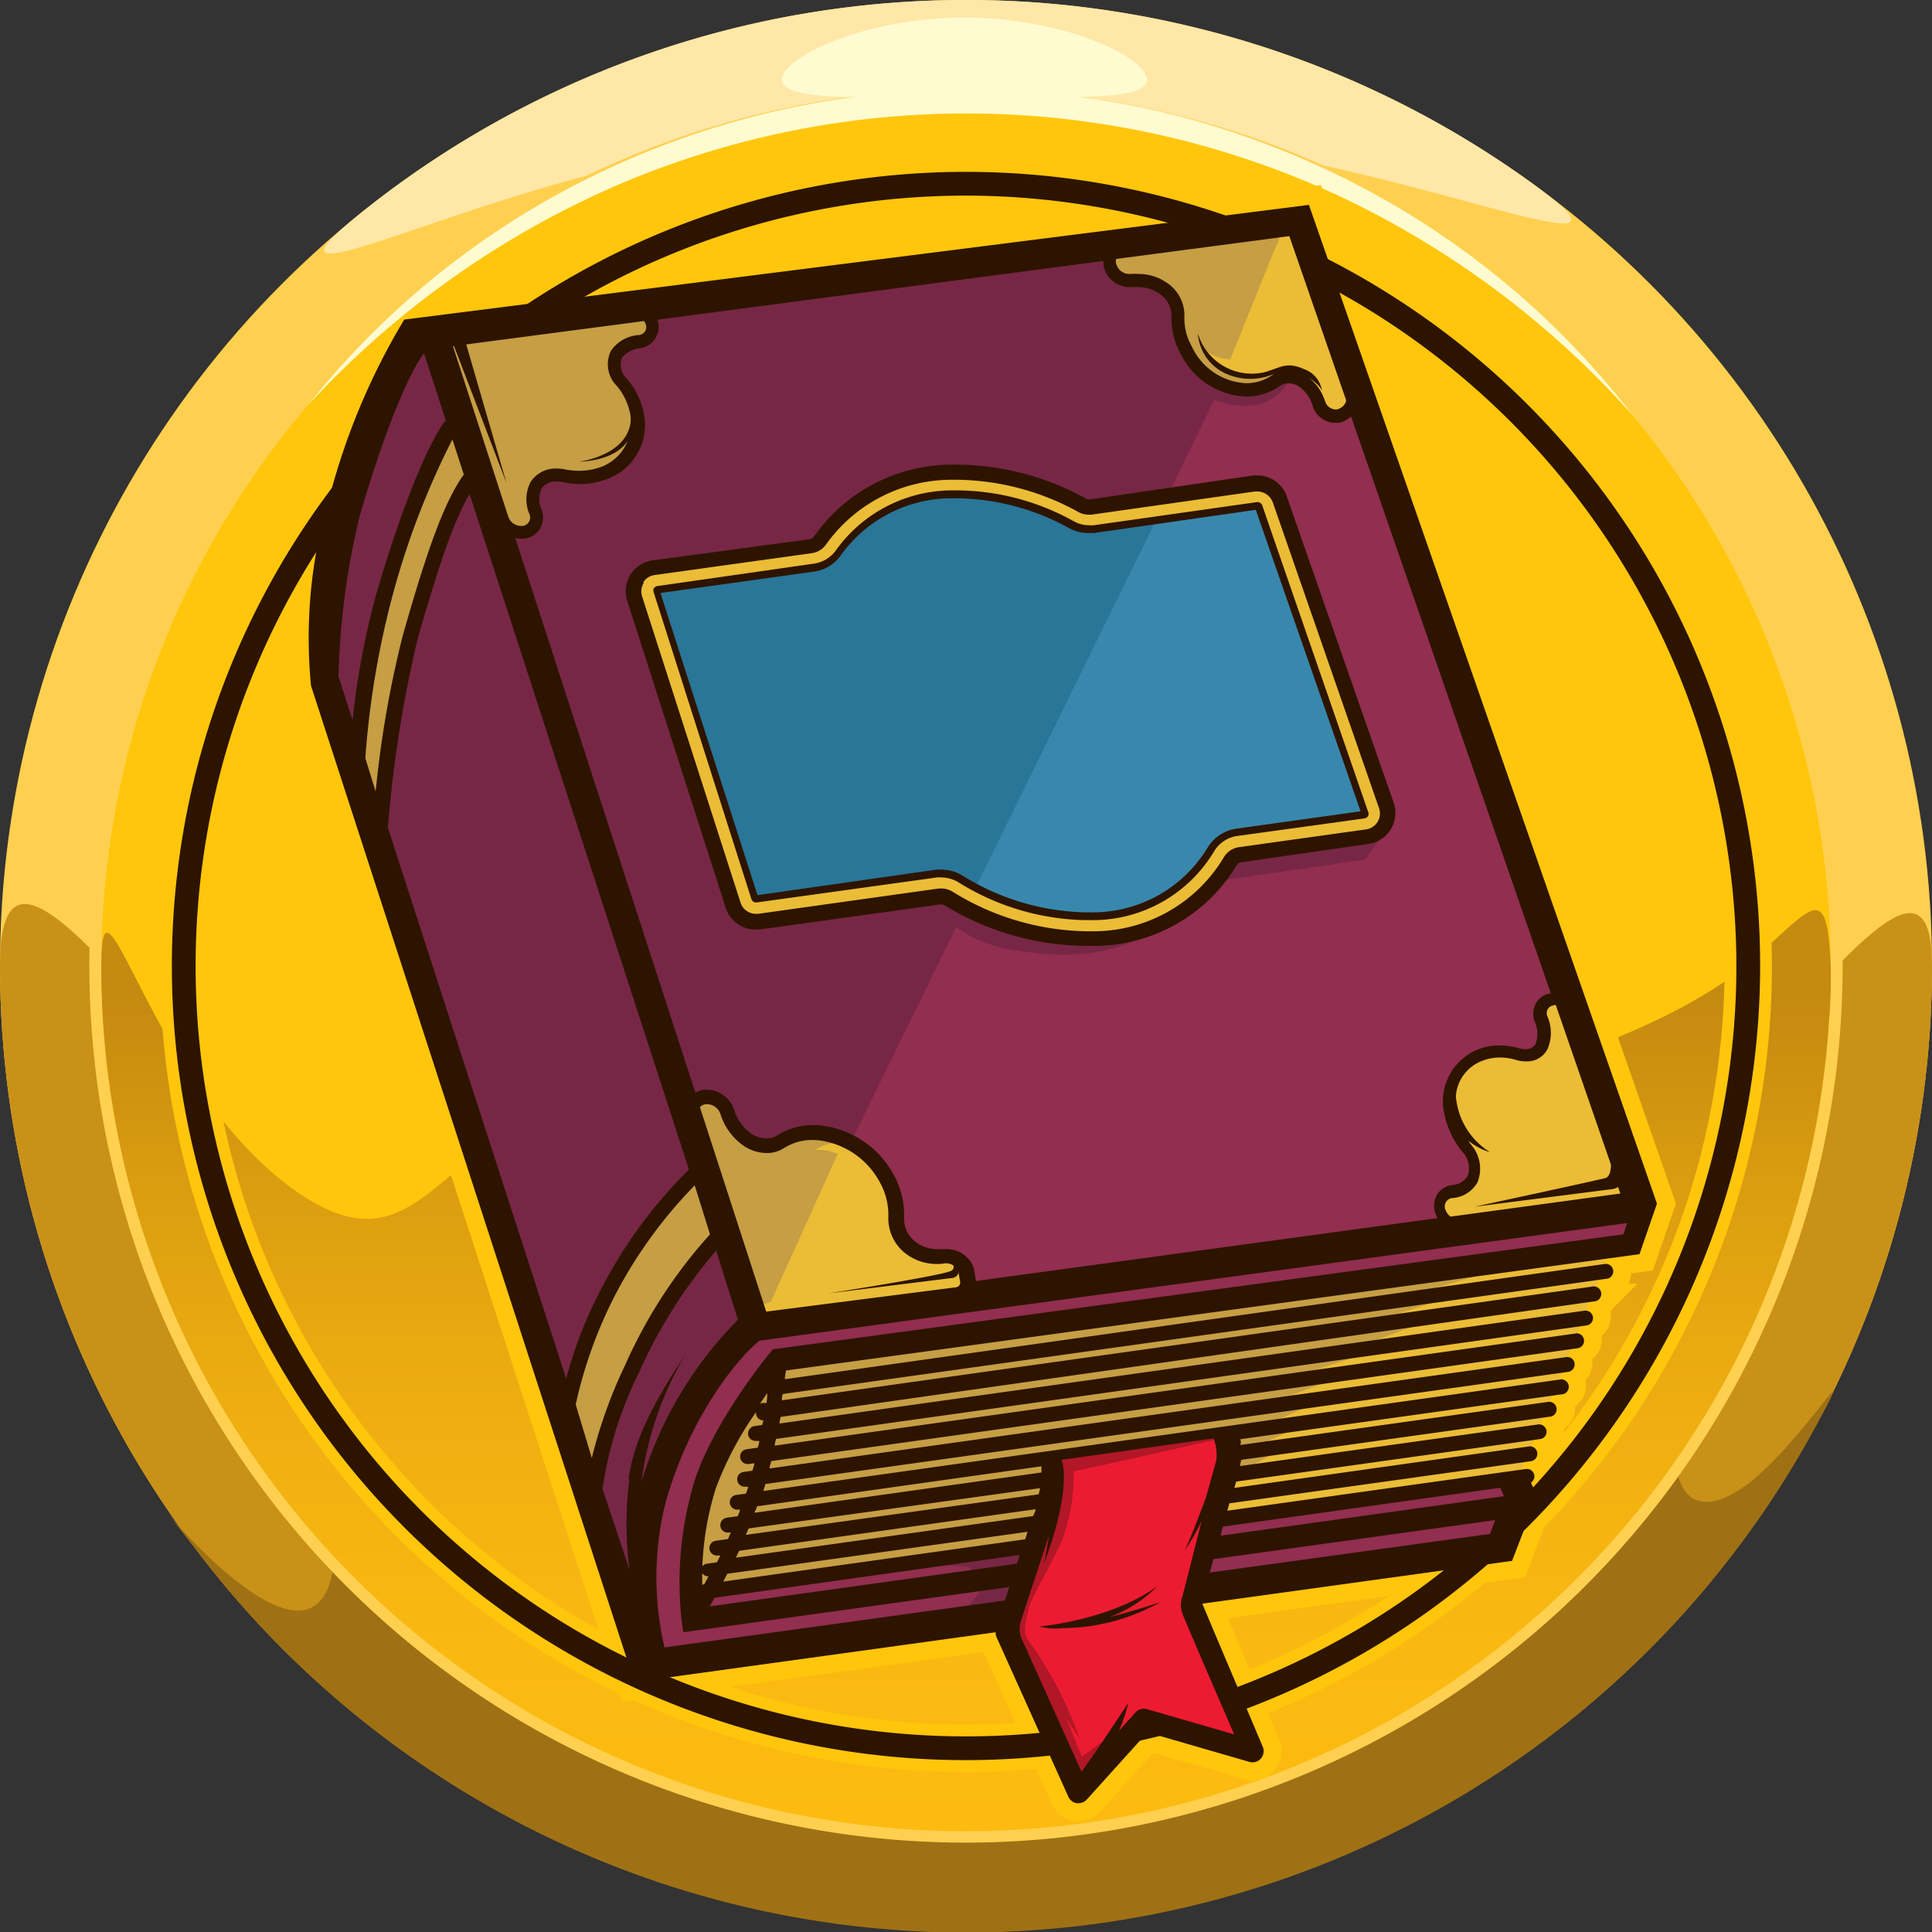
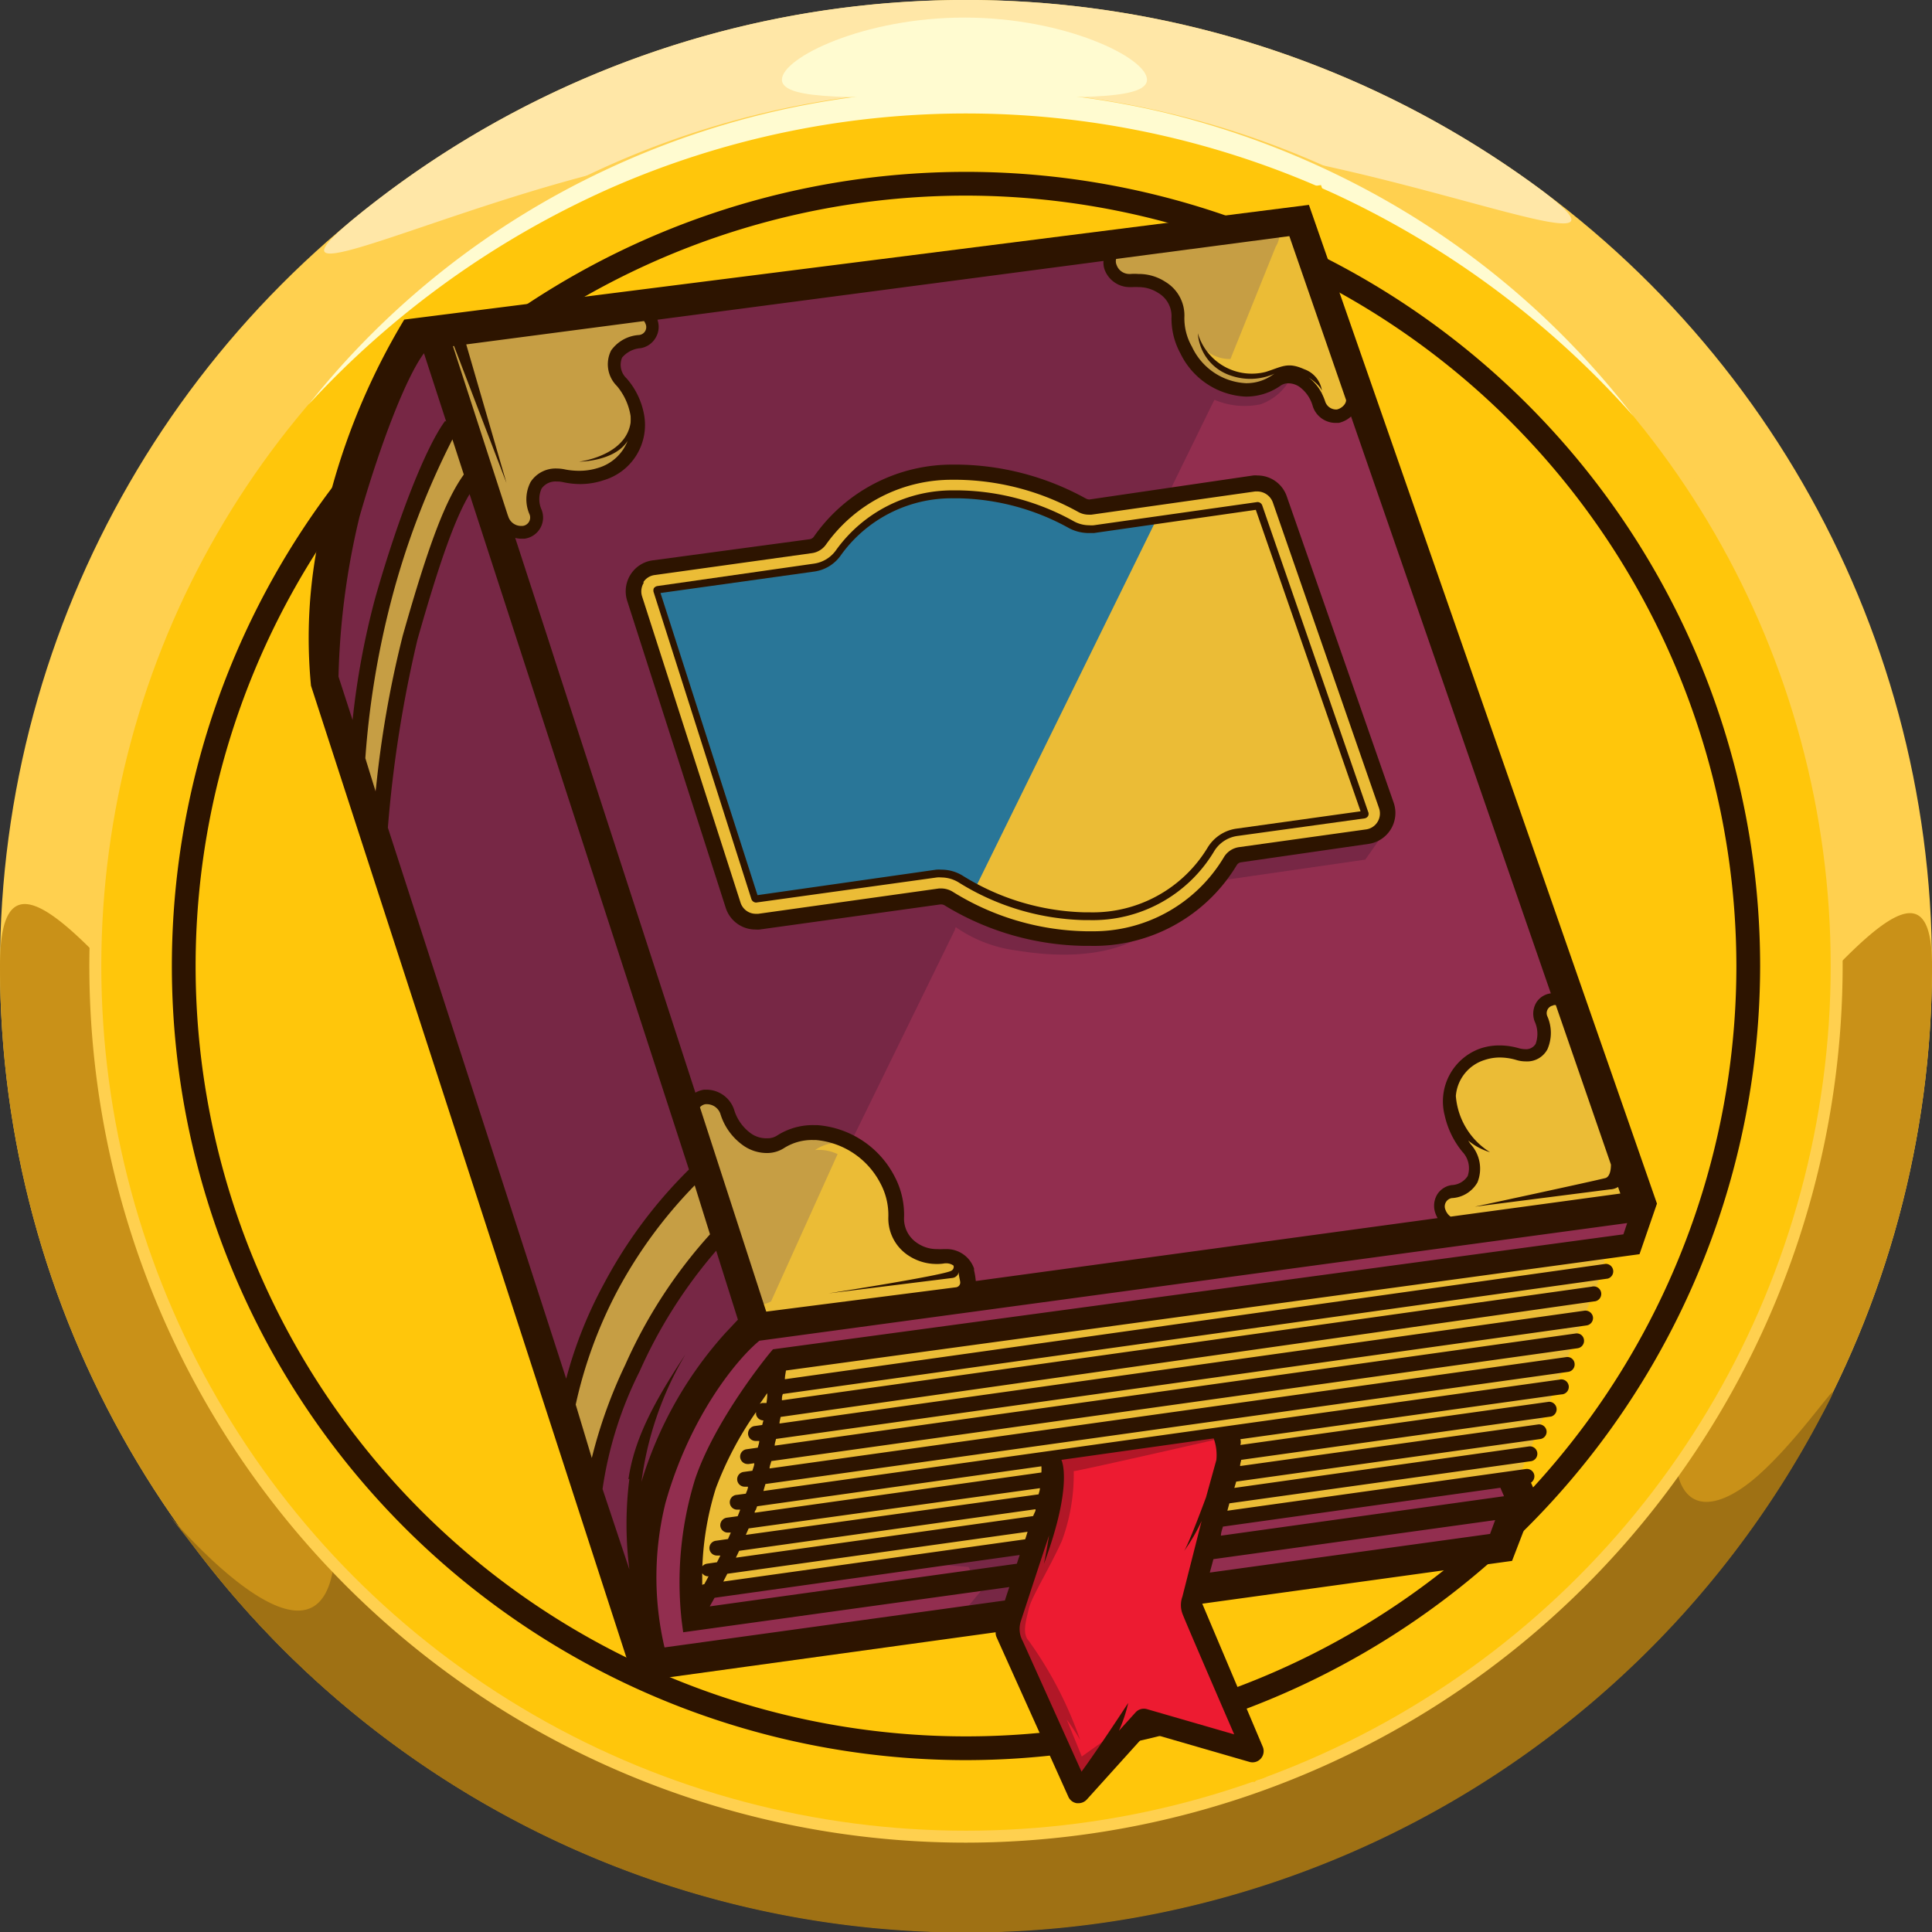
<svg xmlns="http://www.w3.org/2000/svg" id="Layer_1" data-name="Layer 1" viewBox="0 0 144 144">
  <rect x="0" y="0" width="144" height="144" fill="#333333" stroke="none" />
  <defs>
    <style>.cls-1{fill:#ffd04f;}.cls-2{fill:#ffe7a7;}.cls-3{fill:#c99118;}.cls-4{fill:#9f7114;}.cls-5,.cls-8{fill:#ffc60b;}.cls-6{fill:url(#linear-gradient);}.cls-7{fill:#fffbd0;}.cls-8{stroke:#ffc60b;stroke-miterlimit:10;stroke-width:2.67px;}.cls-9{fill:#2d1400;}.cls-10{fill:#922e4f;}.cls-11{fill:#ebbc36;}.cls-12{fill:#772745;}.cls-13{fill:#c69e44;}.cls-14{fill:#3888ad;}.cls-15{fill:#297698;}.cls-16{fill:#ed1b31;}.cls-17{fill:#b11727;}</style>
    <linearGradient id="linear-gradient" x1="72.01" y1="141.45" x2="72.01" y2="74.57" gradientUnits="userSpaceOnUse">
      <stop offset="0" stop-color="#febc11" />
      <stop offset="0.28" stop-color="#fab911" />
      <stop offset="0.53" stop-color="#efaf11" />
      <stop offset="0.78" stop-color="#dc9e10" />
      <stop offset="1" stop-color="#c58a10" />
    </linearGradient>
  </defs>
  <circle class="cls-1" cx="72" cy="72" r="72" />
  <path class="cls-2" d="M66.18,19.67c0-22.86-55.53,9.1-38.92-4.09a72,72,0,0,1,86.35-2.34c18.39,13-41.44-17.11-41.44,7.15C72.17,60.16,66.18,59.43,66.18,19.67Z" />
  <path class="cls-3" d="M0,72c0-22.93,32.22,47,72,47s72-67.71,72-47A72,72,0,0,1,0,72Z" />
  <path class="cls-4" d="M25,114.6C25,91.67,32.22,119,72,119s52.82-32,52.82-11.26c0,5.38,3.12,4.94,6.13,2.31,3.88-3.39,7.6-9.69,4.53-4a72,72,0,0,1-120.6,9.8C5.54,103.69,25,131.09,25,114.6Z" />
  <path class="cls-1" d="M72,137.34A65.34,65.34,0,1,1,137.34,72,65.4,65.4,0,0,1,72,137.34ZM72,8.43A63.57,63.57,0,1,0,135.57,72,63.65,63.65,0,0,0,72,8.43Z" />
  <circle class="cls-5" cx="72" cy="72" r="64.45" />
-   <path class="cls-6" d="M7.55,72c0-9,3.65,8.9,14.2,16.56,13.81,10,9.68-16.6,47.35-7,23.51,6,52.36-1.93,61.52-10,4.53-4,5.55-6,5.83.42a38.2,38.2,0,0,1-.13,4.15A64.45,64.45,0,0,1,7.55,72Z" />
  <path class="cls-7" d="M23,30.15A61.71,61.71,0,0,1,45,12.73,63.07,63.07,0,0,1,58.42,8.15a64,64,0,0,1,28.27.22A63.74,63.74,0,0,1,100,13.19,61.83,61.83,0,0,1,121.73,31,68.13,68.13,0,0,0,99.45,14.44,65.93,65.93,0,0,0,45.55,14,68.17,68.17,0,0,0,23,30.15Z" />
  <path class="cls-7" d="M58.28,5.94c0-1.64,6.09-4.63,13.6-4.63s13.61,3,13.61,4.63S79.4,7.23,71.88,7.23,58.28,7.57,58.28,5.94Z" />
  <path class="cls-5" d="M72,15.46A56.54,56.54,0,1,1,15.46,72,56.6,56.6,0,0,1,72,15.46m0-1.77A58.31,58.31,0,1,0,130.31,72,58.31,58.31,0,0,0,72,13.69Z" />
  <path class="cls-5" d="M72,13.69A58.31,58.31,0,1,1,13.69,72,58.31,58.31,0,0,1,72,13.69m0-1.76A60.07,60.07,0,1,0,132.07,72,60.14,60.14,0,0,0,72,11.93Z" />
  <path class="cls-8" d="M122.2,93.48l1.3-3.77L97.56,15.27,31.86,24.5a28,28,0,0,0-7.12,11.88,36.88,36.88,0,0,0-1.56,14.73l23.53,72.5.57,1.76,1.84-.25,25.09-3.46a.83.83,0,0,0,.06.35l5.36,11.91a.82.82,0,0,0,.63.48h.13a.84.84,0,0,0,.62-.28l4.51-5,7.6,2.2a.82.82,0,0,0,.85-.24.84.84,0,0,0,.16-.86l-4.52-10.69,23.09-3.19,1.86-4.83-.45-1a.58.58,0,0,0,.25-.55.56.56,0,0,0-.63-.47l-.35,0,.23-.56.5-.07a.56.56,0,0,0,.47-.63.54.54,0,0,0-.5-.46l.21-.53.48-.07a.55.55,0,0,0,.48-.62.54.54,0,0,0-.49-.46l.21-.51.62-.09a.55.55,0,0,0,.47-.62.54.54,0,0,0-.61-.47l.2-.5.67-.09a.56.56,0,1,0-.15-1.1h0l.21-.52.5-.07a.56.56,0,0,0,.47-.63.53.53,0,0,0-.5-.46l.25-.6.48-.07a.56.56,0,0,0,.47-.63.54.54,0,0,0-.48-.46l.22-.55.45-.06a.56.56,0,0,0,.48-.63.56.56,0,0,0-.46-.46l.22-.56.35,0A.55.55,0,0,0,118.9,96l.21-.53.72-.1a.56.56,0,0,0-.15-1.1l-.17,0,.09-.44Z" />
  <path class="cls-9" d="M72,131.19A59.19,59.19,0,1,1,131.19,72,59.25,59.25,0,0,1,72,131.19ZM72,14.58A57.42,57.42,0,1,0,129.42,72,57.49,57.49,0,0,0,72,14.58Z" />
  <path class="cls-10" d="M31.46,24.44l65.11-7.86,25.8,73.21-1,3.68-62.65,7.87s-5.76,4.44-6.47,10.47-.48,7.35-.48,7.35l61.56-9-1.19,5.74L47.9,124.11,23.62,50S25.82,29,31.46,24.44Z" />
  <path class="cls-11" d="M116.22,74.06a1.31,1.31,0,0,0-1.4,1.52c.06,1.63.7,2.74-2,3s-4.61,0-4.75,3.06,1.83,4.31,1.72,5.42A2.4,2.4,0,0,1,108,89c-.79.26-.35,2.16-.35,2.16l14.6-1.72Z" />
  <path class="cls-12" d="M56.75,98.75,71.16,69.33l.07-.23a10.15,10.15,0,0,0,4.58,1.75c6.59,1.09,9.3-1.11,9.3-1.11l5.65-4.08,11-1.59,1.41-2-26.7-3.6,13.86-28.3.19-.37a5.74,5.74,0,0,0,3.45.33,4.08,4.08,0,0,0,2.26-2L97,16.52,30.83,25.08S25.2,35.64,24.35,40.43a45.07,45.07,0,0,0-.14,10.85L47.9,124.11S45.34,106.21,56.75,98.75Z" />
  <path class="cls-11" d="M51.23,82.27s1.73-1.42,3.11.84,1.46,2.45,4.17,1.78,4.93-.93,7.11,2.53.89,4,1.06,4.44a5.15,5.15,0,0,0,4,1.91c2.22.14,1.33,3.07,1.33,3.07L56.11,98.26Z" />
  <path class="cls-13" d="M37.06,38.86s1.74,1.46,2.29.55.14-1.95.42-2.71,1.15-1.51,3.13-1.18,4.94-1.61,4.66-3.69S45.39,28,45.41,27.1s2-1.88,2.43-1.88,1-1.81.63-2.37-16.21,1.88-16.21,1.88Z" />
  <path class="cls-11" d="M82.7,18.33,97,16.52l4.38,13.57s-1.39,1.25-2.23.83-1.8-2.29-1.8-2.29a1.52,1.52,0,0,0-1.47-.49c-.9.21-3.34,1.95-5.35.42a7.57,7.57,0,0,1-3.13-5C87.23,22,86.46,21,84,20.9S82.7,18.33,82.7,18.33Z" />
  <path class="cls-13" d="M34,31.9a30.45,30.45,0,0,0-6,13.77c-1.39,8.42-1.88,11.62-1.88,11.62l1.39,4.18s2.23-11.62,3.21-15.24a96.42,96.42,0,0,1,4.45-11Z" />
  <path class="cls-13" d="M51.84,87.56S46.92,92.42,44.92,97a79.77,79.77,0,0,0-3.07,8.14l2.11,5.7a49.36,49.36,0,0,1,4.28-11.62c3-5.6,5.82-7.45,5.82-7.45Z" />
  <path class="cls-11" d="M119.79,92.91l-61.48,8.53s-6.4,5.38-6.77,12.62.24,7.19.24,7.19l1.29-2.55,60-8.26,6.4-15.76Z" />
  <path class="cls-11" d="M60.37,40.56l-12,1.88a1.85,1.85,0,0,0-1.11,2.44c.48,2,7.35,22.54,7.35,22.54s0,1.51,2.88,1.07,12.68-1.7,12.68-1.7,6.9,4.36,13,2.85a16.11,16.11,0,0,0,9-5.88l10.12-1.62a2.4,2.4,0,0,0,1-2.22c-.3-1.29-8.06-22.58-8.06-22.58s.15-1.51-2.58-1.29-12,1.77-12,1.77-5.28-3.58-11.38-2.54A14.15,14.15,0,0,0,60.37,40.56Z" />
-   <path class="cls-14" d="M48.76,43.94l7.57,23.18,14-2.05,1.48.53s5.91,3.93,11.68,2.47,6.83-5.2,6.83-5.2A5.73,5.73,0,0,1,92.18,62c.67-.07,9.48-1.31,9.48-1.31L93.73,37.79,81.1,39.52l-1.31-.35s-5.34-3-9.94-2.27A13.2,13.2,0,0,0,62.45,41a2.7,2.7,0,0,1-2.22,1.35C58.42,42.67,48.76,43.94,48.76,43.94Z" />
  <path class="cls-15" d="M48.76,43.94l7.57,23.18,14-2.05,1.48.53.91.54L86.16,38.79l-5.06.73-1.31-.35s-5.34-3-9.94-2.27A13.2,13.2,0,0,0,62.45,41a2.7,2.7,0,0,1-2.22,1.35C58.42,42.67,48.76,43.94,48.76,43.94Z" />
  <path class="cls-16" d="M78.4,109.58s-1.08,4.6-1.42,6.08-1.89,6.08-1.89,6.08l5.34,11.68,4.86-5.27,7.76,2.5L88.8,119.92s2.84-9.8,2.84-11.22a3.91,3.91,0,0,0-.61-2.22l-12.9,2.09Z" />
  <path class="cls-13" d="M82.59,18.83s-.62,1.73,1.92,2,3.34,1.25,3.34,1.91a12,12,0,0,0,1.2,4.5c.81,1.43,4.11,2.53,6.4.76l-.26-.33s-2.13.9-3.6.15-1.67-1.23-1.67-1.23l-.54-1a2.83,2.83,0,0,0,2.33,1.17l3.37-8.36s.36-.56.23-.94S82.59,18.83,82.59,18.83Z" />
  <path class="cls-13" d="M56.24,97.05l-5-14.78s2.24-1.22,3.11.84,1.81,2.27,2.75,2.2,3.9-1.81,6-.06a3,3,0,0,0-2.35.47,3.23,3.23,0,0,1,1.68.3L57.47,97S56.58,97.49,56.24,97.05Z" />
  <path class="cls-17" d="M90.45,107.34s-10.1,2.31-10.42,2.31a14.31,14.31,0,0,1-.88,5.19c-1,2.2-2.27,4.19-2.47,5.07s-.52,1.84,0,2.39a29,29,0,0,1,3.83,7.39,17.08,17.08,0,0,0-1-1.52l1.12,2.75,2.23-1.59-2.27,3.59-5.79-11.45L78,111.53l.17-3,13.2-1.71Z" />
  <path class="cls-12" d="M68.79,116.52l3.38.27s.27.23,0,.66l1.63.3-2.06,2.49,3.45.36,1.86-5.4Z" />
-   <path class="cls-13" d="M58.31,101.44l59-8.46-12.69,3.7L110.2,96l-9.39,3,6.17-.75-8.3,3.08,4.94-1-7.13,2.26,4.45-.34-6.3,2.33,4.59-.55-4.73,2.13,3.77-.41L93,108.06l3.36-.55L92,110l-.7-3.12-13.2,1.71.05,2.57L77,114.57v.34l-24.61,3.7a11.39,11.39,0,0,1,.41-8.7A58,58,0,0,1,58.31,101.44Z" />
  <path class="cls-9" d="M122.2,93.48l1.3-3.77L97.56,15.27,30.13,23.82a50.11,50.11,0,0,0-5.39,12.56,36.88,36.88,0,0,0-1.56,14.73l23.53,72.5.57,1.76,1.84-.25,25.09-3.46a.83.83,0,0,0,.06.35l5.36,11.91a.82.82,0,0,0,.63.48h.13a.84.84,0,0,0,.62-.28l4.51-5,7.6,2.2a.82.82,0,0,0,.85-.24.84.84,0,0,0,.16-.86l-4.52-10.69,23.09-3.19,1.86-4.83-.45-1a.58.58,0,0,0,.25-.55.56.56,0,0,0-.63-.47l-22.25,3.11.15-.55,22.48-3.14a.56.56,0,0,0,.47-.63.55.55,0,0,0-.63-.47L92,110.9l.14-.47v0l22.65-3.17a.55.55,0,0,0,.48-.62.56.56,0,0,0-.63-.47l-22.21,3.1c0-.17.06-.32.08-.46l23.1-3.23a.56.56,0,0,0-.16-1.1l-23,3.22,0,0a.79.79,0,0,0,0-.43l23.92-3.34a.56.56,0,1,0-.15-1.1l-59.32,8.3.15-.52,59.84-8.36a.56.56,0,0,0,.47-.63.54.54,0,0,0-.62-.47l-59.38,8.3c0-.18.09-.37.13-.55l60.1-8.41a.56.56,0,0,0,.47-.63.54.54,0,0,0-.62-.47l-59.7,8.36c0-.17.07-.34.1-.5l60.41-8.46a.56.56,0,0,0,.48-.63.57.57,0,0,0-.63-.47l-60,8.41c0-.17.06-.33.08-.49L118.79,97a.56.56,0,1,0-.15-1.1l-60.36,8.47c0-.16,0-.31.07-.47l61.48-8.6a.56.56,0,0,0-.15-1.1L58.5,102.8c0-.24.06-.47.08-.65Zm-6.4-18.57.16,0,4.11,11.89c0,.5-.12.9-.39,1-.91.24-9.76,2.14-9.76,2.14L120,88.65a1.21,1.21,0,0,0,.6-.18l.17.49-12.65,1.72a1.05,1.05,0,0,1-.38-.5.63.63,0,0,1,.46-.88h0a2.33,2.33,0,0,0,1.92-1.17l0,0a2.72,2.72,0,0,0-.48-2.82c-.08-.1-.14-.2-.21-.3a4.67,4.67,0,0,0,1.63.87,5.44,5.44,0,0,1-2.55-4.19A3.06,3.06,0,0,1,110.67,79a3.55,3.55,0,0,1,1.12-.18A4.37,4.37,0,0,1,113,79a2.4,2.4,0,0,0,.73.11,1.71,1.71,0,0,0,1.61-.91h0a3.06,3.06,0,0,0,0-2.43v0a.58.58,0,0,1,.44-.83ZM83.19,19.3,96.1,17.6l4.23,12.22c0,.33-.38.64-.69.7h-.1a.86.86,0,0,1-.76-.57,4.6,4.6,0,0,0-.25-.61.37.37,0,0,0,0-.17.78.78,0,0,1,0,.17,3.48,3.48,0,0,0-1-1.21c.74.49.94.84,1,1a2,2,0,0,0-1.32-1.61c-1.23-.55-1.62-.2-2.87.2a4.19,4.19,0,0,1-5.06-2.88A3.57,3.57,0,0,0,91.76,28,4.42,4.42,0,0,0,95,27.85l-.16.1a3.36,3.36,0,0,1-2,.61h0a4.7,4.7,0,0,1-4-2.72,4.27,4.27,0,0,1-.56-2.3A2.92,2.92,0,0,0,86.85,21l0,0a3.61,3.61,0,0,0-2-.58,3.81,3.81,0,0,0-.59,0h-.11a1,1,0,0,1-.92-.66A.69.69,0,0,1,83.19,19.3ZM48.87,25.17A1.57,1.57,0,0,0,49,23.83l0,0,33.25-4.38a1.54,1.54,0,0,0,.09.67,2,2,0,0,0,1.81,1.28h.25a3.4,3.4,0,0,1,.45,0,2.67,2.67,0,0,1,1.47.43l0,0a2,2,0,0,1,1,1.71,5.42,5.42,0,0,0,.66,2.8,5.7,5.7,0,0,0,4.85,3.22,4.46,4.46,0,0,0,2.58-.79,1,1,0,0,1,.63-.2,1.49,1.49,0,0,1,.81.26,2.67,2.67,0,0,1,1,1.46,1.79,1.79,0,0,0,1.66,1.23h.27a2,2,0,0,0,.92-.48l14.89,43h0a1.49,1.49,0,0,0-1.08.68,1.63,1.63,0,0,0-.13,1.4v0a2.21,2.21,0,0,1,.08,1.68.83.83,0,0,1-.78.4,2,2,0,0,1-.47-.07,5.17,5.17,0,0,0-1.44-.21,4.43,4.43,0,0,0-1.41.22,4.18,4.18,0,0,0-2.68,5A6.49,6.49,0,0,0,109,85.85a1.78,1.78,0,0,1,.39,1.81l0,0a1.49,1.49,0,0,1-1.19.67h0a1.53,1.53,0,0,0-1.08.7,1.65,1.65,0,0,0-.13,1.41,2.21,2.21,0,0,0,.16.35L72.73,95.48a5.79,5.79,0,0,0-.13-.8l0-.13a2.16,2.16,0,0,0-2-1.45h-.29a3.4,3.4,0,0,1-.45,0,2.57,2.57,0,0,1-1.48-.44l0,0a2.18,2.18,0,0,1-1-1.84,6.12,6.12,0,0,0-.71-3.15,7.09,7.09,0,0,0-5.76-3.81h-.25a4.93,4.93,0,0,0-2.76.79,1.29,1.29,0,0,1-.69.19A2,2,0,0,1,56,84.5h0a3.38,3.38,0,0,1-1.29-1.81v0a2.18,2.18,0,0,0-2-1.47h-.23a1.85,1.85,0,0,0-.65.22L41.57,49.85l-.7-2.17L38.4,40.09a1.52,1.52,0,0,0,.42.06l.28,0A1.59,1.59,0,0,0,40.37,38v0a1.91,1.91,0,0,1,0-1.59h0a1.27,1.27,0,0,1,1.13-.52,2,2,0,0,1,.48.05,6.19,6.19,0,0,0,1.28.14A5.54,5.54,0,0,0,45,35.79a4.29,4.29,0,0,0,3-4.91,5.6,5.6,0,0,0-1.3-2.68,1.38,1.38,0,0,1-.33-1.55l0,0a2,2,0,0,1,1.38-.7h0A1.59,1.59,0,0,0,48.87,25.17ZM71,95.25a.55.55,0,0,0,.46-.43.41.41,0,0,1,0,.09c0,.15.1.52.11.67a.36.36,0,0,1-.34.37L57.11,97.76,52.17,82.53a.67.67,0,0,1,.42-.23h.1a1.07,1.07,0,0,1,1,.71v0a4.49,4.49,0,0,0,1.74,2.39h0a3.07,3.07,0,0,0,1.71.54,2.35,2.35,0,0,0,1.3-.37,3.88,3.88,0,0,1,2.15-.6h.21a6,6,0,0,1,4.81,3.21,5,5,0,0,1,.6,2.57,3.31,3.31,0,0,0,1.5,2.83l0,0a3.8,3.8,0,0,0,2.1.63,3.18,3.18,0,0,0,.62-.05h.12a.92.92,0,0,1,.52.17.32.32,0,0,1-.16.38c-.52.34-9.15,1.69-9.15,1.69ZM33.84,25.79,37.75,36l-3-10.33L48,23.93a.94.94,0,0,1,.12.22.59.59,0,0,1-.5.82h0a2.76,2.76,0,0,0-2.07,1.15l0,0a2.28,2.28,0,0,0,.43,2.65A4.61,4.61,0,0,1,47,31a4.4,4.4,0,0,1,0,.51,2.68,2.68,0,0,1-.22.73c-.85,1.84-3.62,2.17-3.62,2.17s2.64,0,3.62-1.55a3.39,3.39,0,0,1-2.15,2,4.65,4.65,0,0,1-1.43.23A5.58,5.58,0,0,1,42.17,35a3.23,3.23,0,0,0-.68-.08,2.22,2.22,0,0,0-1.94,1h0a2.79,2.79,0,0,0-.08,2.42h0a.63.63,0,0,1-.52.86l-.14,0a1,1,0,0,1-.9-.63h0l-.08-.22L33.76,25.8ZM25.23,50.43A56.17,56.17,0,0,1,26.8,38.5c1.63-5.67,3.51-10.44,4.8-12.17l1.66,5.1-.08-.06c-1.41,1.9-3.46,7.06-5.2,13.15a58.47,58.47,0,0,0-1.7,9.15Zm2,6.08a64.94,64.94,0,0,1,1.91-11.67,59.51,59.51,0,0,1,4.58-12.09l.85,2.62c-1.37,1.91-2.62,5.19-4.55,12A78.4,78.4,0,0,0,28,59Zm1.68,5.18h0a92.87,92.87,0,0,1,2.2-14c1.63-5.73,2.78-9,3.89-10.86L51.35,87.17A35,35,0,0,0,45,95.71a31.88,31.88,0,0,0-2.8,7.05Zm14,43A33.39,33.39,0,0,1,46,96.24a34.51,34.51,0,0,1,5.78-7.89L52.92,92a36.72,36.72,0,0,0-6.32,9.73,36.15,36.15,0,0,0-2.49,6.94Zm4,5.54a26.78,26.78,0,0,0,0,6.75l-2-6a28.59,28.59,0,0,1,2.76-8.76,36.29,36.29,0,0,1,5.71-9L55,98.36l-.94,1a29.12,29.12,0,0,0-6.25,11.09,24.9,24.9,0,0,1,3.29-9.52C48.76,104.47,47.28,107.23,46.84,110.25Zm30.27,2.26,0,.11L77,113l-22.15,3.1.24-.51ZM55.59,114.4l.21-.48,21.71-3c0,.14-.06.3-.1.46Zm21-.23c-.06.18-.11.37-.18.56l-22.5,3.15.3-.58ZM76,115.9l-.21.65L52.9,119.73l.36-.64Zm35.06-1.57-20.89,2.88c.09-.32.18-.66.27-1l21-2.91Zm-19.95-.54,20.72-2.9.27.63L91,114.46C91,114.23,91.09,114,91.15,113.79Zm-.65-6.58a3.62,3.62,0,0,1,.2,1.61l-.77,2.78s-1.22,3.32-1.63,4a14,14,0,0,0,1.3-2.23L88.13,119a1.85,1.85,0,0,0,0,1.27c.24.65,3.86,9,3.86,9l-6.5-1.88a.83.83,0,0,0-.85.24L83.4,129a11.18,11.18,0,0,0,.69-2.07s-2.21,3.39-3.48,5.12l-4.37-9.71a1.89,1.89,0,0,1-.17-1.45c.16-.5,1.33-4.07,2.12-6.45-.18,1.18-.38,2.12-.38,2.12,2.22-6,1.3-7.75,1.3-7.75Zm-12.84,2.08a4,4,0,0,1,0,.46l-21.37,3c0-.06,0-.13.08-.2l.1-.28Zm-20.81-3.08-.58.08a.57.57,0,0,0-.47.63.56.56,0,0,0,.55.48h.08l.2,0c0,.17-.07.33-.11.5l-.84.12a.55.55,0,0,0-.47.62.56.56,0,0,0,.55.48h.08l.42-.06c0,.19-.09.37-.14.56l-.66.09a.55.55,0,0,0-.47.62.56.56,0,0,0,.55.48h.08l.17,0c0,.17-.1.35-.16.52l-.68.09a.55.55,0,0,0,.07,1.1h.08l.11,0c-.06.17-.12.33-.19.49l-.81.11a.57.57,0,0,0-.48.63.56.56,0,0,0,.55.48h.08l.15,0-.21.48-.91.13a.55.55,0,0,0-.47.62.56.56,0,0,0,.55.48h.08l.18,0c-.08.17-.17.34-.25.5l-.75.11a.55.55,0,0,0-.34.19,22.3,22.3,0,0,1,1-5.8,25.39,25.39,0,0,1,3-5.69s0,.1,0,.15a.56.56,0,0,0,.55.47Zm-4,11.28c-.1.2-.21.39-.31.58h0a.44.44,0,0,0-.16.06c0-.28,0-.57,0-.87a.54.54,0,0,0,.44.23Zm4.27-12.92-.26,0a.62.62,0,0,0-.19.07l.55-.8C57.2,104.1,57.16,104.33,57.13,104.57Zm.53-4-.21.25c-.17.2-4.1,5-5.59,9.42a26.05,26.05,0,0,0-1,10.59l.11.83,24.31-3.37c-.12.35-.23.69-.33,1l-25.37,3.5a23,23,0,0,1,.07-10.77c1.83-6.49,5.35-10.74,7-12.09l0,0,64.68-8.77L121,92Z" />
  <path class="cls-9" d="M47,42.82a2.34,2.34,0,0,0-.24,2l7.33,22.84a2.32,2.32,0,0,0,2.21,1.62,1.73,1.73,0,0,0,.32,0l13.47-1.87h.05a.5.5,0,0,1,.28.08A20.53,20.53,0,0,0,80.89,70.5h.42a12.42,12.42,0,0,0,10.86-6,.45.45,0,0,1,.34-.23L102,62.9a2.33,2.33,0,0,0,1.88-3.06L95.91,37a2.3,2.3,0,0,0-2.19-1.56,1.67,1.67,0,0,0-.32,0L81.19,37.23h0a.63.63,0,0,1-.25-.07,20.23,20.23,0,0,0-9.45-2.53h-.39A12.57,12.57,0,0,0,60.66,40a.46.46,0,0,1-.31.19L48.69,41.76A2.32,2.32,0,0,0,47,42.82Zm.94.59a1.18,1.18,0,0,1,.86-.55L60.5,41.23a1.55,1.55,0,0,0,1.07-.65,11.49,11.49,0,0,1,9.5-4.82h.37a19.07,19.07,0,0,1,8.93,2.4,1.61,1.61,0,0,0,.77.2l.21,0,12.2-1.73.17,0a1.24,1.24,0,0,1,1.15.82l7.92,22.8h0a1.2,1.2,0,0,1-.11,1,1.19,1.19,0,0,1-.87.57l-9.45,1.32a1.57,1.57,0,0,0-1.15.77,11.32,11.32,0,0,1-9.93,5.5h-.39A19.44,19.44,0,0,1,71,66.46a1.66,1.66,0,0,0-.85-.24H70L56.51,68.11h-.17a1.2,1.2,0,0,1-1.15-.85L47.85,44.43A1.23,1.23,0,0,1,48,43.41Z" />
  <path class="cls-9" d="M56,67a.38.38,0,0,0,.36.27h0l13.47-1.87a1.72,1.72,0,0,1,.32,0,2.51,2.51,0,0,1,1.27.35,18.47,18.47,0,0,0,9.41,2.83h.4a10.54,10.54,0,0,0,9.24-5.09,2.41,2.41,0,0,1,1.74-1.18L101.69,61a.38.38,0,0,0,.28-.18.36.36,0,0,0,0-.32L94.08,37.67a.38.38,0,0,0-.36-.25h0l-12.2,1.73a1.84,1.84,0,0,1-.33,0,2.39,2.39,0,0,1-1.16-.3,18.15,18.15,0,0,0-8.51-2.3h-.38a10.68,10.68,0,0,0-8.83,4.46,2.43,2.43,0,0,1-1.64,1L49,43.68a.41.41,0,0,0-.27.17.44.44,0,0,0,0,.32ZM60.69,42.6a2.9,2.9,0,0,0,2-1.24,10.16,10.16,0,0,1,8.4-4.22h.36a17.63,17.63,0,0,1,8.24,2.23,3.16,3.16,0,0,0,1.43.36l.41,0L93.6,38l7.81,22.47-9.24,1.29A3,3,0,0,0,90,63.19,10,10,0,0,1,81.24,68h-.38a18,18,0,0,1-9.12-2.74,3,3,0,0,0-1.56-.44,2.69,2.69,0,0,0-.4,0L56.46,66.72,49.23,44.2Z" />
  <path class="cls-9" d="M51.09,100.93l.15-.23Z" />
-   <path class="cls-9" d="M86.26,118.23c-3.49,2.54-8.79,3-8.79,3a4.58,4.58,0,0,0,1.72.12,15,15,0,0,0,7.28-1.93s-1.9.64-3.81,1.12A9.76,9.76,0,0,0,86.26,118.23Z" />
</svg>